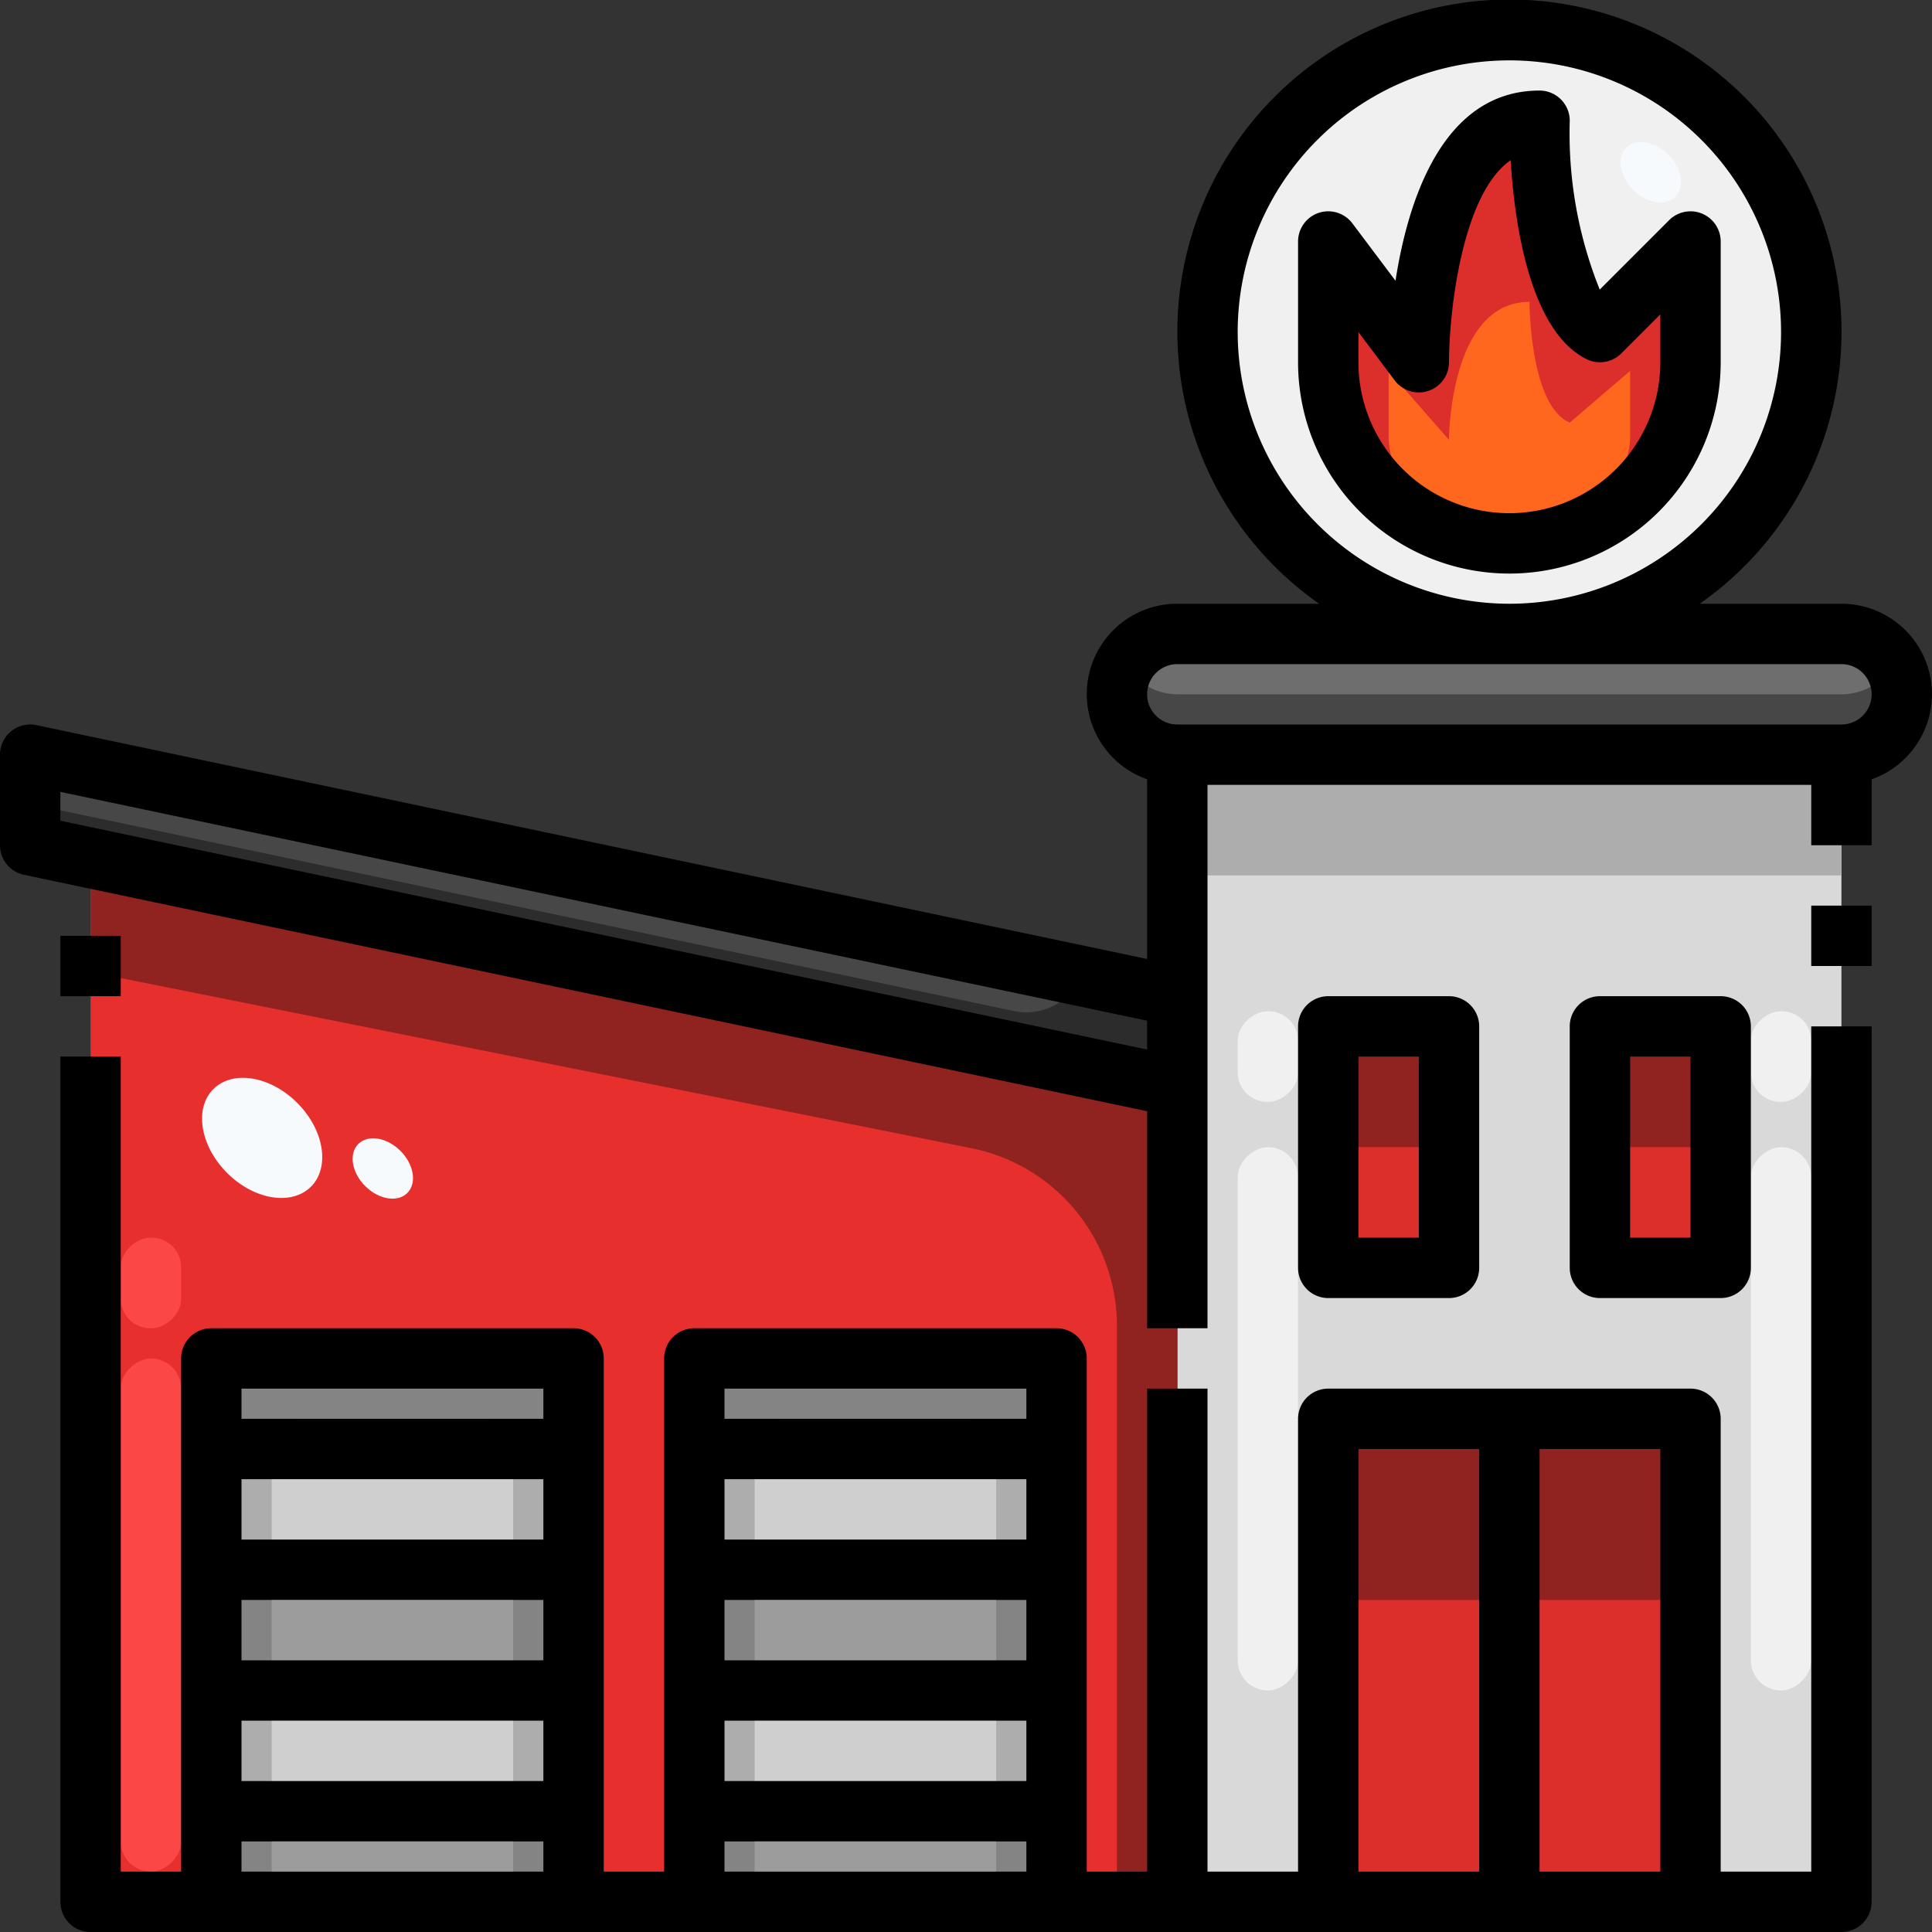
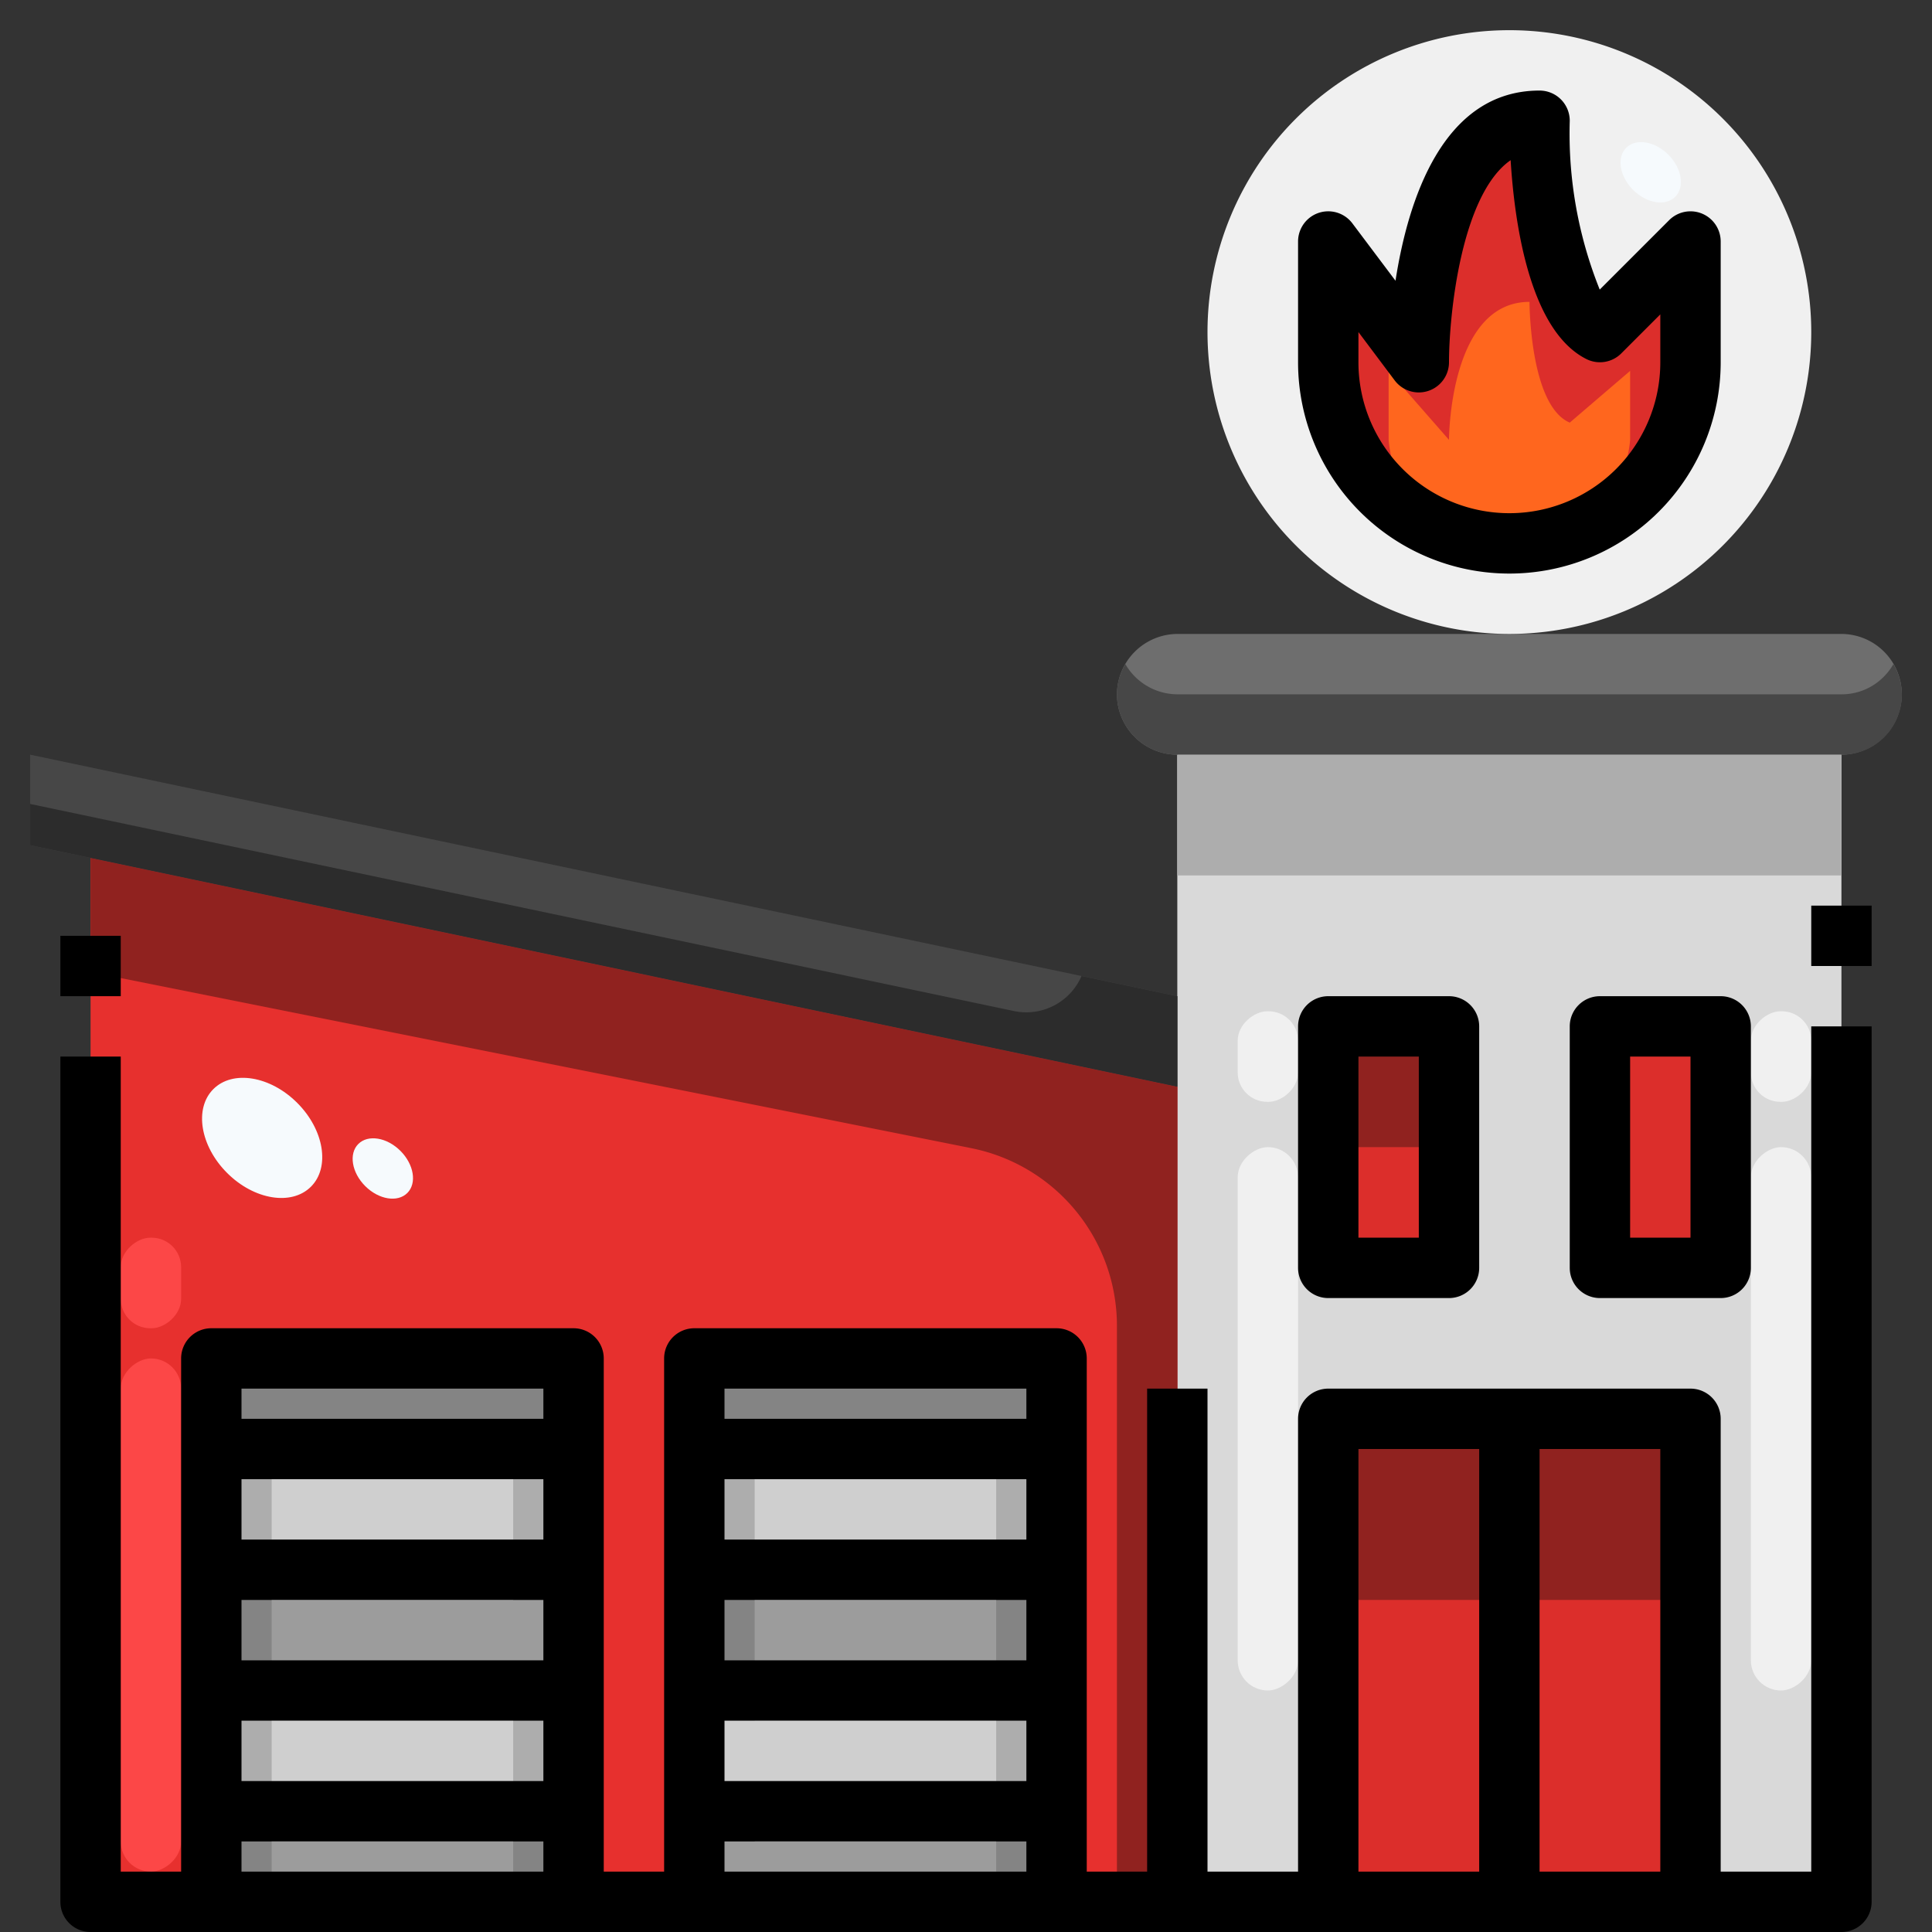
<svg xmlns="http://www.w3.org/2000/svg" viewBox="0 0 64 64">
  <rect x="0" y="0" width="64" height="64" fill="#333333" stroke="none" />
  <title>18-fire station</title>
  <g id="_18-fire_station" data-name="18-fire station">
    <path d="M61,25V63H56V47H44V63H39V25ZM57,42V34H53v8Zm-9,0V34H44v8Z" style="fill:#d9d9d9" />
    <rect x="50" y="47" width="6" height="16" style="fill:#dc2e2b" />
    <rect x="44" y="47" width="6" height="16" style="fill:#dc2e2b" />
    <rect x="44" y="34" width="4" height="8" style="fill:#dc2e2b" />
    <rect x="53" y="34" width="4" height="8" style="fill:#dc2e2b" />
    <path d="M61,21a2.006,2.006,0,0,1,2,2,2.015,2.015,0,0,1-2,2H39a2.006,2.006,0,0,1-2-2,2.015,2.015,0,0,1,2-2H61Z" style="fill:#6e6e6e" />
    <path d="M50,18a6,6,0,0,0,6-6V8l-3,3c-2-1-2-7-2-7-4,0-4,8-4,8L44,8v4A6,6,0,0,0,50,18Zm0,3A10,10,0,1,1,60,11,10,10,0,0,1,50,21Z" style="fill:#f0f0f0" />
    <polygon points="1 25 39 33 39 36 3 28.42 1 28 1 25" style="fill:#474747" />
    <rect x="7" y="48" width="12" height="4" style="fill:#cfcfcf" />
    <rect x="23" y="56" width="12" height="4" style="fill:#cfcfcf" />
    <rect x="7" y="56" width="12" height="4" style="fill:#cfcfcf" />
    <rect x="23" y="48" width="12" height="4" style="fill:#cfcfcf" />
    <rect x="7" y="60" width="12" height="3" style="fill:#9c9c9c" />
    <polygon points="39 36 39 63 35 63 35 60 35 56 35 52 35 48 35 45 23 45 23 48 23 52 23 56 23 60 23 63 19 63 19 60 19 56 19 52 19 48 19 45 7 45 7 48 7 52 7 56 7 60 7 63 3 63 3 28.42 39 36" style="fill:#e7302e" />
    <rect x="7" y="52" width="12" height="4" style="fill:#9c9c9c" />
    <rect x="7" y="45" width="12" height="3" style="fill:#9c9c9c" />
    <rect x="23" y="60" width="12" height="3" style="fill:#9c9c9c" />
    <rect x="23" y="52" width="12" height="4" style="fill:#9c9c9c" />
    <rect x="23" y="45" width="12" height="3" style="fill:#9c9c9c" />
    <path d="M44,12V8l3,4s0-8,4-8c0,0,0,6,2,7l3-3v4a6,6,0,0,1-12,0Z" style="fill:#dc2e2b" />
    <path d="M46,14.571V12.286l2,2.285S48,10,50.667,10c0,0,0,3.429,1.333,4l2-1.714v2.285A3.75,3.75,0,0,1,50,18,3.75,3.75,0,0,1,46,14.571Z" style="fill:#ff661e" />
    <path d="M62.41,22.41A1.955,1.955,0,0,1,61,23H39a2,2,0,0,1-1.721-1A1.963,1.963,0,0,0,37,23a2.006,2.006,0,0,0,2,2H61a1.984,1.984,0,0,0,1.721-3A1.938,1.938,0,0,1,62.41,22.41Z" style="fill:#474747" />
-     <rect x="53" y="34" width="4" height="4" style="fill:#90221f" />
    <rect x="44" y="34" width="4" height="4" style="fill:#90221f" />
    <rect x="44" y="47" width="12" height="6" style="fill:#90221f" />
    <rect x="39" y="25" width="22" height="4" style="fill:#adadad" />
    <path d="M39,36,3,28.42V32.2l29.177,5.835A6,6,0,0,1,37,43.919V63h2Z" style="fill:#90221f" />
    <path d="M35.827,32.332a1.994,1.994,0,0,1-2.239,1.16L1,26.632V28l2,.42L39,36V33Z" style="fill:#2c2c2c" />
-     <rect x="23" y="56" width="2" height="4" style="fill:#adadad" />
    <rect x="33" y="56" width="2" height="4" style="fill:#adadad" />
    <rect x="23" y="48" width="2" height="4" style="fill:#adadad" />
    <rect x="33" y="48" width="2" height="4" style="fill:#adadad" />
-     <rect x="23" y="60" width="2" height="3" style="fill:#848484" />
    <rect x="33" y="60" width="2" height="3" style="fill:#848484" />
    <rect x="23" y="52" width="2" height="4" style="fill:#848484" />
    <rect x="33" y="52" width="2" height="4" style="fill:#848484" />
    <path d="M23,45v3h2a1,1,0,0,1,1-1h6a1,1,0,0,1,1,1h2V45Z" style="fill:#848484" />
    <rect x="25" y="48" width="8" height="1" style="fill:#f0f0f0" />
    <rect x="25" y="56" width="8" height="1" style="fill:#f0f0f0" />
    <rect x="25" y="52" width="8" height="1" style="fill:#f0f0f0" />
    <rect x="25" y="60" width="8" height="1" style="fill:#f0f0f0" />
    <rect x="7" y="56" width="2" height="4" style="fill:#adadad" />
    <rect x="17" y="56" width="2" height="4" style="fill:#adadad" />
    <rect x="7" y="48" width="2" height="4" style="fill:#adadad" />
    <rect x="17" y="48" width="2" height="4" style="fill:#adadad" />
    <rect x="7" y="60" width="2" height="3" style="fill:#848484" />
    <rect x="17" y="60" width="2" height="3" style="fill:#848484" />
    <rect x="7" y="52" width="2" height="4" style="fill:#848484" />
-     <rect x="17" y="52" width="2" height="4" style="fill:#848484" />
    <path d="M7,45v3H9a1,1,0,0,1,1-1h6a1,1,0,0,1,1,1h2V45Z" style="fill:#848484" />
    <rect x="9" y="48" width="8" height="1" style="fill:#f0f0f0" />
    <rect x="9" y="56" width="8" height="1" style="fill:#f0f0f0" />
    <rect x="9" y="52" width="8" height="1" style="fill:#f0f0f0" />
    <rect x="9" y="60" width="8" height="1" style="fill:#f0f0f0" />
    <rect x="57.5" y="34" width="3" height="2" rx="0.977" ry="0.977" transform="translate(24 94) rotate(-90)" style="fill:#f0f0f0" />
    <ellipse cx="8.684" cy="37.695" rx="1.642" ry="2.286" transform="translate(-24.118 17.192) rotate(-45.02)" style="fill:#f6fafd" />
    <ellipse cx="12.682" cy="38.708" rx="0.825" ry="1.148" transform="translate(-23.663 20.317) rotate(-45.02)" style="fill:#f6fafd" />
    <ellipse cx="54.682" cy="5.708" rx="0.825" ry="1.148" transform="translate(11.992 40.352) rotate(-45.02)" style="fill:#f6fafd" />
    <rect x="50" y="46" width="18" height="2" rx="1" ry="1" transform="translate(12 106) rotate(-90)" style="fill:#f0f0f0" />
    <rect x="-3.5" y="52.5" width="17" height="2" rx="1" ry="1" transform="translate(-48.5 58.5) rotate(-90)" style="fill:#fc4747" />
    <rect x="3.5" y="41.5" width="3" height="2" rx="0.977" ry="0.977" transform="translate(-37.5 47.5) rotate(-90)" style="fill:#fc4747" />
    <rect x="33" y="46" width="18" height="2" rx="1" ry="1" transform="translate(-5 89) rotate(-90)" style="fill:#f0f0f0" />
    <rect x="40.5" y="34" width="3" height="2" rx="0.977" ry="0.977" transform="translate(7 77) rotate(-90)" style="fill:#f0f0f0" />
    <path d="M57,8a1,1,0,0,0-1.707-.707l-2.3,2.3A13.875,13.875,0,0,1,52,4a1,1,0,0,0-1-1c-3.214,0-4.362,3.649-4.772,6.3L44.8,7.4A1,1,0,0,0,43,8v4a7,7,0,0,0,14,0Zm-2,4a5,5,0,0,1-10,0V11l1.2,1.6A1,1,0,0,0,48,12c0-1.55.4-5.555,2.042-6.694.127,2.067.622,5.644,2.511,6.589a1,1,0,0,0,1.154-.188L55,10.414Z" />
-     <path d="M64,23a3,3,0,0,0-3-3H56.305A11,11,0,1,0,43.7,20H39a2.993,2.993,0,0,0-1,5.816v5.952L1.206,24.021A1,1,0,0,0,0,25v3a1,1,0,0,0,.794.979L38,36.811V44h2V26H60v2h2V25.816A3,3,0,0,0,64,23ZM41,11a9,9,0,1,1,9,9A9.01,9.01,0,0,1,41,11ZM2,27.188v-.956l36,7.58v.956ZM61,24H39a1,1,0,0,1,0-2H61a1,1,0,0,1,0,2Z" />
    <rect x="60" y="30" width="2" height="2" />
    <path d="M60,62H57V47a1,1,0,0,0-1-1H44a1,1,0,0,0-1,1V62H40V46H38V62H36V45a1,1,0,0,0-1-1H23a1,1,0,0,0-1,1V62H20V45a1,1,0,0,0-1-1H7a1,1,0,0,0-1,1V62H4V35H2V63a1,1,0,0,0,1,1H61a1,1,0,0,0,1-1V34H60ZM34,51H24V49H34Zm0,2v2H24V53Zm0,4v2H24V57Zm0-11v1H24V46ZM18,51H8V49H18Zm0,2v2H8V53Zm0,4v2H8V57Zm0-11v1H8V46ZM8,62V61H18v1Zm16,0V61H34v1ZM45,48h4V62H45Zm6,14V48h4V62Z" />
    <rect x="2" y="31" width="2" height="2" />
    <path d="M57,43a1,1,0,0,0,1-1V34a1,1,0,0,0-1-1H53a1,1,0,0,0-1,1v8a1,1,0,0,0,1,1Zm-3-8h2v6H54Z" />
    <path d="M44,43h4a1,1,0,0,0,1-1V34a1,1,0,0,0-1-1H44a1,1,0,0,0-1,1v8A1,1,0,0,0,44,43Zm1-8h2v6H45Z" />
  </g>
</svg>